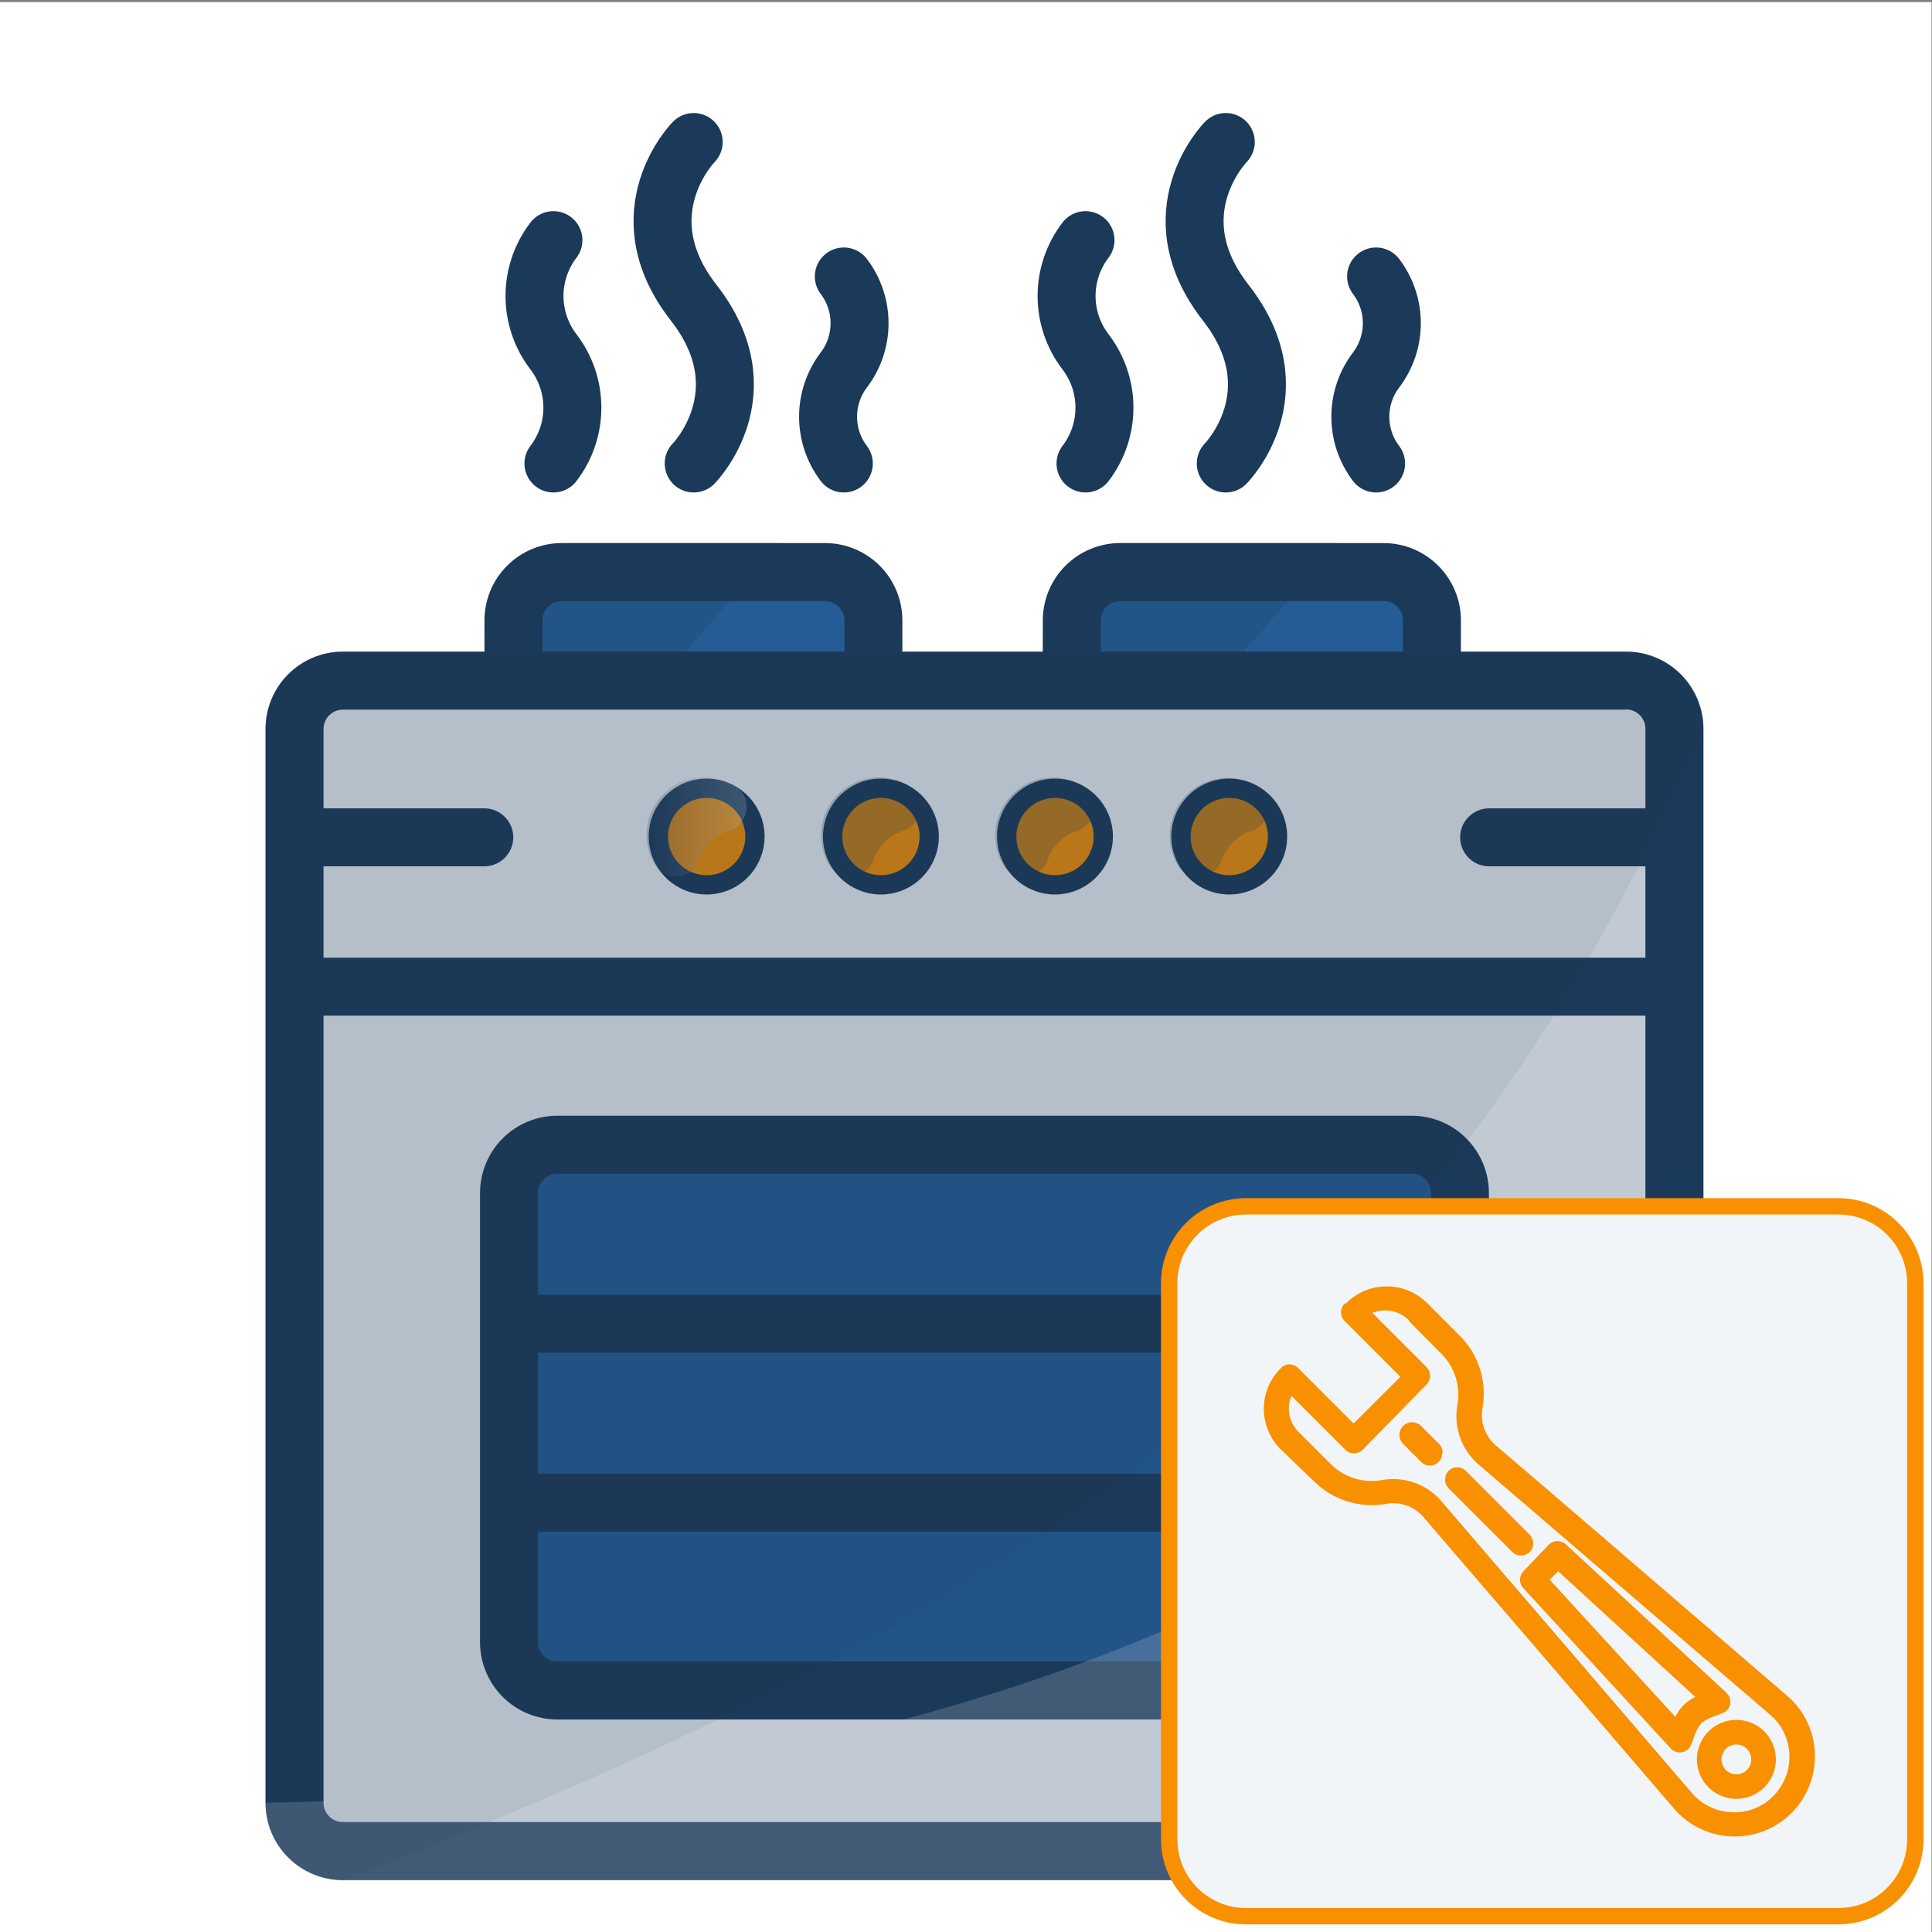
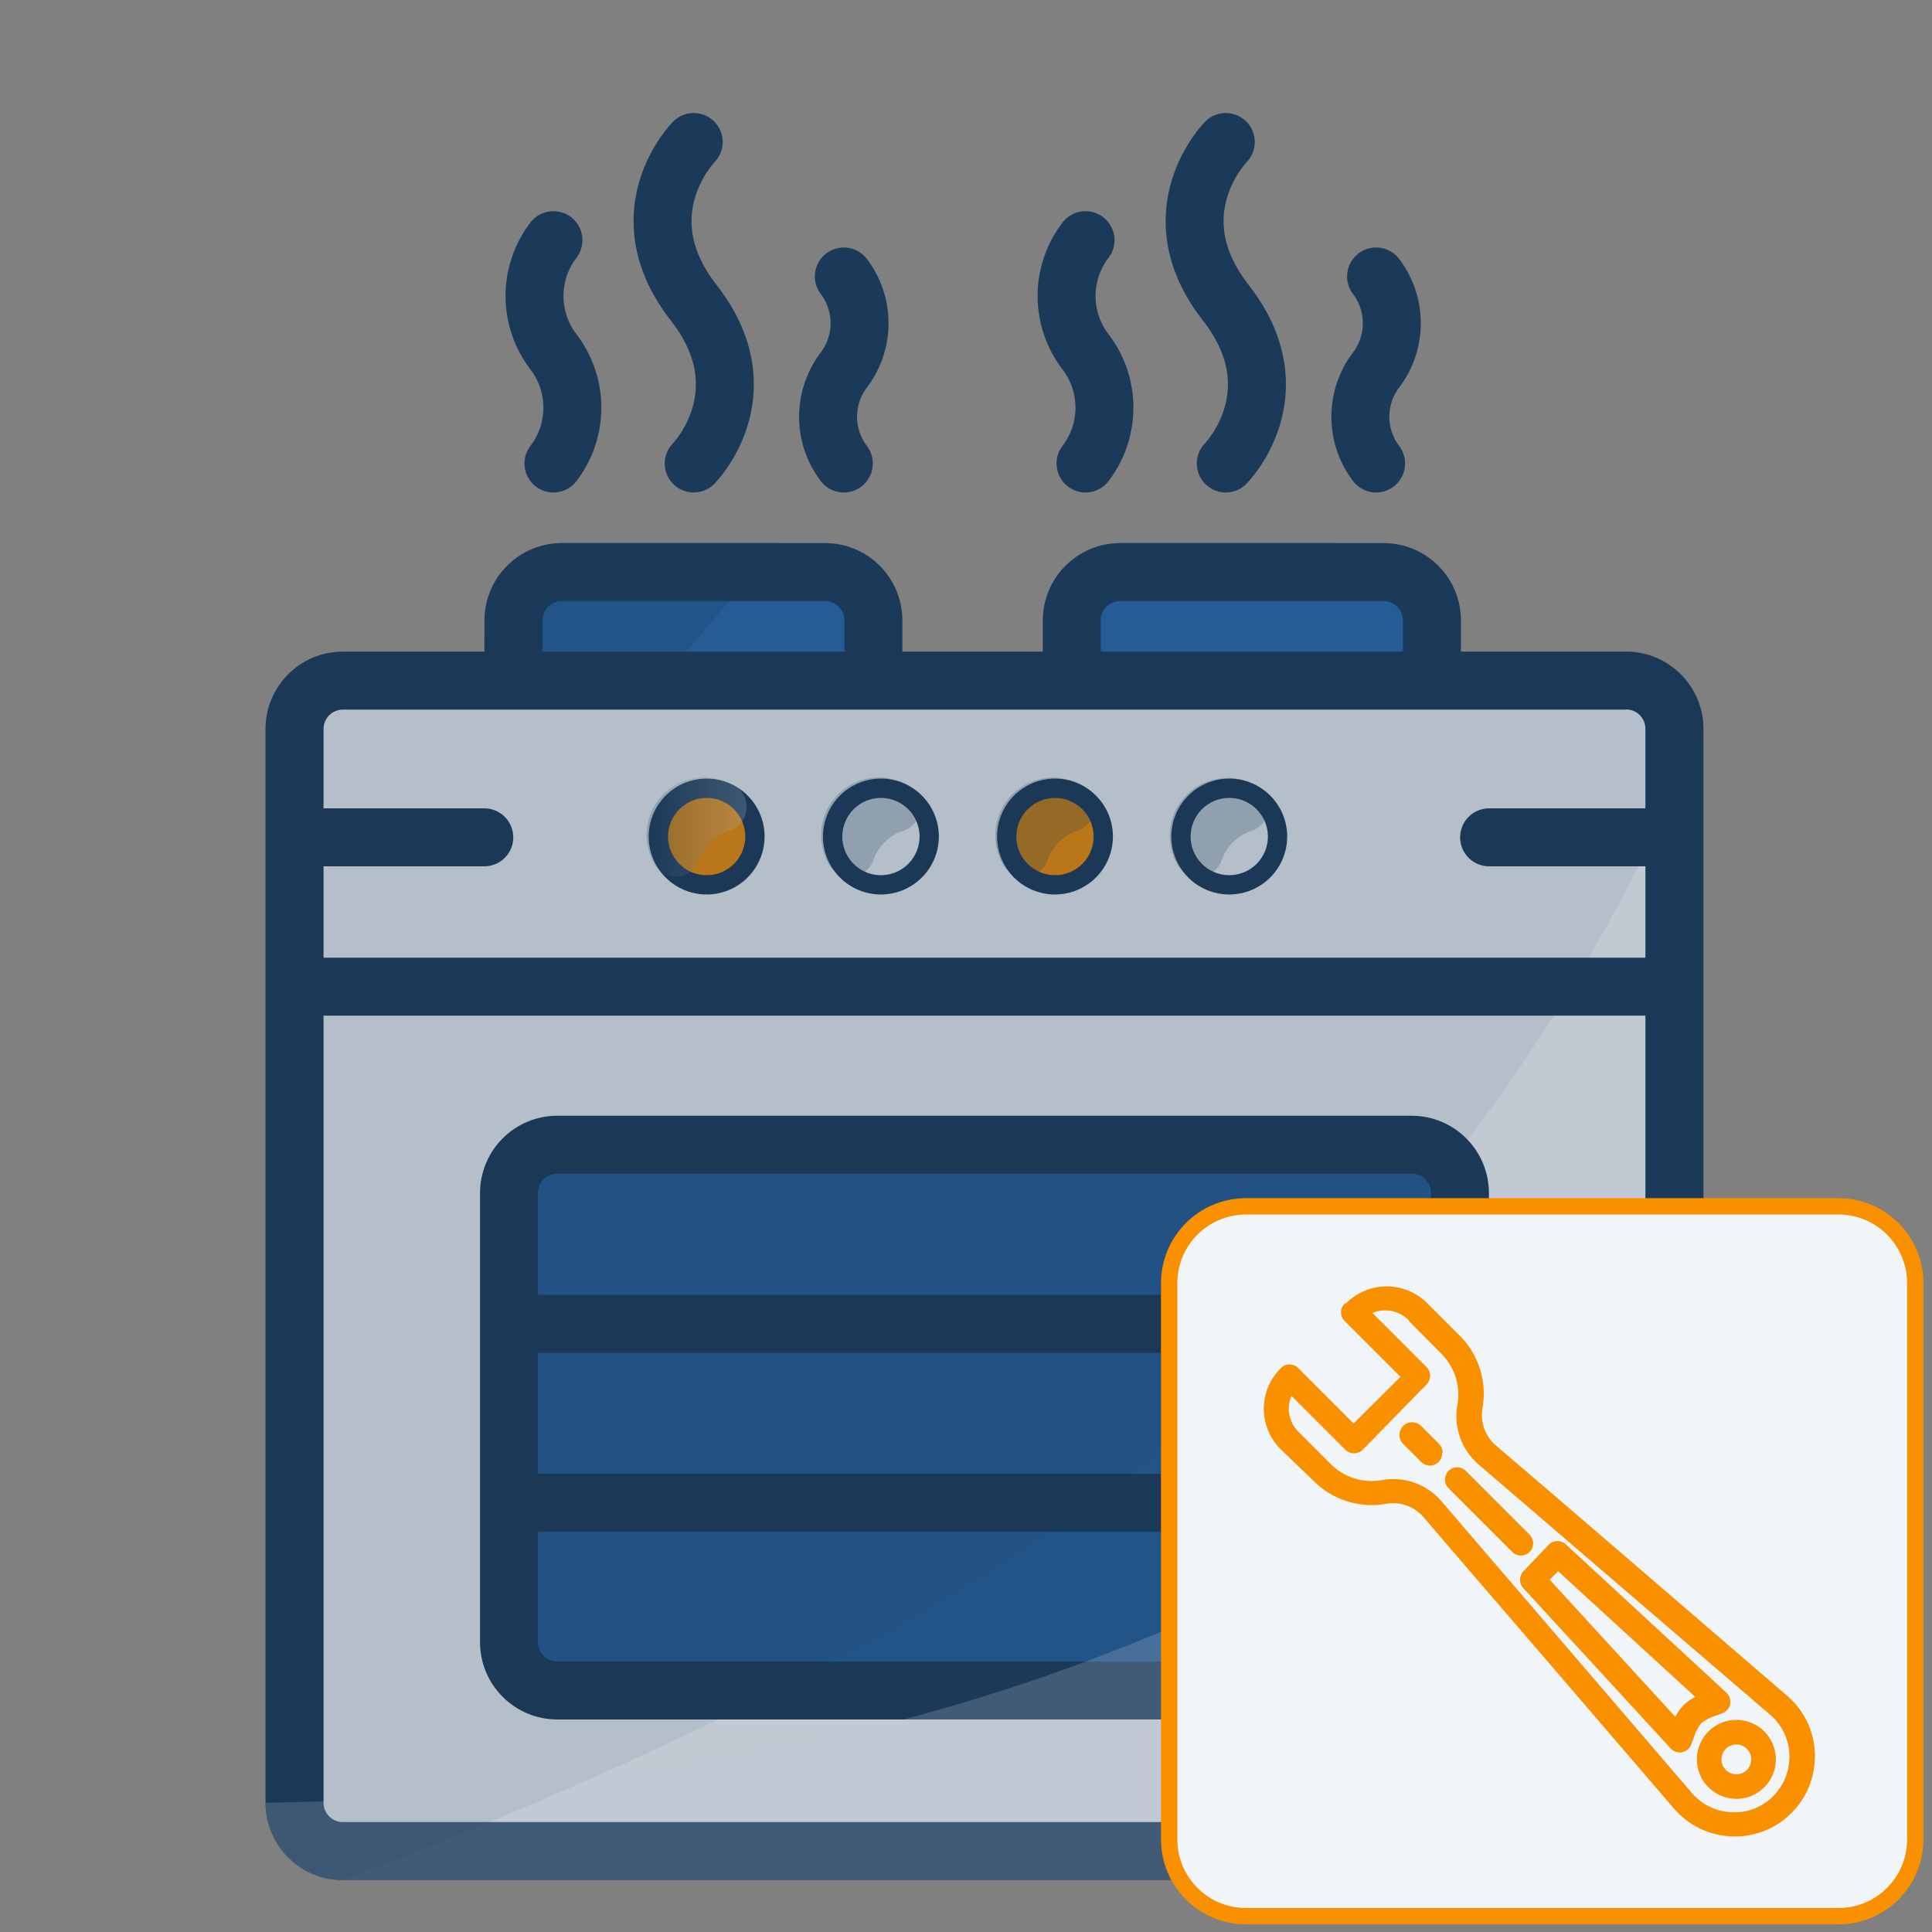
<svg xmlns="http://www.w3.org/2000/svg" xmlns:ns1="http://sodipodi.sourceforge.net/DTD/sodipodi-0.dtd" xmlns:ns2="http://www.inkscape.org/namespaces/inkscape" width="100" height="100" viewBox="0 0 100 100" fill="none" version="1.1" id="svg1127" ns1:docname="plita-dev.svg" ns2:version="1.0.2-2 (e86c870879, 2021-01-15)">
  <rect x="0" y="0" width="100" height="100" fill="#808080" stroke="none" />
  <ns1:namedview pagecolor="#ffffff" bordercolor="#666666" borderopacity="1" objecttolerance="10" gridtolerance="10" guidetolerance="10" ns2:pageopacity="0" ns2:pageshadow="2" ns2:window-width="1359" ns2:window-height="856" id="namedview1129" showgrid="false" ns2:zoom="2.8991378" ns2:cx="-11.277615" ns2:cy="61.314015" ns2:window-x="0" ns2:window-y="0" ns2:window-maximized="0" ns2:current-layer="svg1127" />
  <g clip-path="url(#clip0_8165_32159)" id="g1075" transform="translate(-0.024,0.11)">
-     <rect width="100" height="100" fill="#ffffff" id="rect983" x="0" y="0" />
    <path d="m 42.74,29.46 h -13.64 c -1.386,0 -2.51,1.124 -2.51,2.51 v 18.09 c 0,1.386 1.124,2.51 2.51,2.51 h 13.64 c 1.386,0 2.51,-1.124 2.51,-2.51 V 31.97 c 0,-1.386 -1.124,-2.51 -2.51,-2.51 z" fill="#255c95" id="path985" />
    <path d="m 42.73,31 c 0.265,0 0.52,0.105 0.707,0.293 0.188,0.188 0.293,0.442 0.293,0.707 v 18.06 c 0,0.265 -0.105,0.52 -0.293,0.707 -0.188,0.188 -0.442,0.293 -0.707,0.293 h -13.63 c -0.265,0 -0.519,-0.105 -0.707,-0.293 C 28.206,50.58 28.1,50.325 28.1,50.06 V 32 c 0,-0.265 0.105,-0.52 0.293,-0.707 C 28.581,31.105 28.835,31 29.1,31 Z m 0,-3 h -13.63 c -1.061,0 -2.078,0.421 -2.828,1.172 -0.75,0.75 -1.172,1.768 -1.172,2.828 v 18.06 c 0,1.061 0.421,2.078 1.172,2.828 0.75,0.75 1.768,1.172 2.828,1.172 h 13.63 c 1.061,0 2.078,-0.421 2.829,-1.172 0.75,-0.75 1.171,-1.768 1.171,-2.828 V 32 c 0,-1.061 -0.421,-2.078 -1.171,-2.828 C 44.808,28.421 43.791,28 42.73,28 Z" fill="#1b3958" id="path987" />
    <path d="m 71.64,29.46 h -13.64 c -1.386,0 -2.51,1.124 -2.51,2.51 v 18.09 c 0,1.386 1.124,2.51 2.51,2.51 h 13.64 c 1.386,0 2.51,-1.124 2.51,-2.51 V 31.97 c 0,-1.386 -1.124,-2.51 -2.51,-2.51 z" fill="#255c95" id="path989" />
    <path d="m 71.64,31 c 0.265,0 0.52,0.105 0.707,0.293 C 72.535,31.48 72.64,31.735 72.64,32 v 18.06 c 0,0.265 -0.105,0.52 -0.293,0.707 C 72.16,50.955 71.905,51.06 71.64,51.06 H 58 c -0.265,0 -0.52,-0.105 -0.707,-0.293 C 57.105,50.58 57,50.325 57,50.06 V 32 c 0,-0.265 0.105,-0.52 0.293,-0.707 C 57.48,31.105 57.735,31 58,31 Z m 0,-3 H 58 c -1.061,0 -2.078,0.421 -2.828,1.172 C 54.421,29.922 54,30.939 54,32 v 18.06 c 0,1.061 0.421,2.078 1.172,2.828 C 55.922,53.639 56.939,54.06 58,54.06 h 13.64 c 1.061,0 2.078,-0.421 2.828,-1.172 C 75.219,52.138 75.64,51.121 75.64,50.06 V 32 c 0,-1.061 -0.421,-2.078 -1.172,-2.828 C 73.718,28.421 72.701,28 71.64,28 Z" fill="#1b3958" id="path991" />
    <path d="m 84.2,35.11 h -66.43 c -1.386,0 -2.51,1.124 -2.51,2.51 v 55.59 c 0,1.386 1.124,2.51 2.51,2.51 h 66.43 c 1.386,0 2.51,-1.124 2.51,-2.51 V 37.62 c 0,-1.386 -1.124,-2.51 -2.51,-2.51 z" fill="#f2f5f7" id="path993" />
    <path d="m 84.19,36.61 c 0.265,0 0.52,0.105 0.707,0.293 0.188,0.188 0.293,0.442 0.293,0.707 V 93.2 c 0,0.265 -0.105,0.52 -0.293,0.707 C 84.71,94.095 84.455,94.2 84.19,94.2 h -66.42 C 17.505,94.2 17.251,94.095 17.063,93.907 16.875,93.72 16.77,93.465 16.77,93.2 V 37.62 c 0,-0.265 0.105,-0.52 0.293,-0.707 0.188,-0.188 0.442,-0.293 0.707,-0.293 h 66.42 z m 0,-2.99 h -66.42 c -1.061,0 -2.078,0.421 -2.828,1.172 -0.75,0.75 -1.172,1.768 -1.172,2.828 V 93.2 c 0,1.061 0.421,2.078 1.172,2.828 0.75,0.75 1.768,1.172 2.828,1.172 h 66.42 c 1.061,0 2.078,-0.421 2.829,-1.172 0.75,-0.75 1.171,-1.768 1.171,-2.828 V 37.62 c 0,-1.061 -0.421,-2.078 -1.171,-2.828 C 86.268,34.041 85.251,33.62 84.19,33.62 Z" fill="#1b3958" id="path995" />
    <path d="M 73.09,59.13 H 28.87 c -1.386,0 -2.51,1.124 -2.51,2.51 V 84.9 c 0,1.386 1.124,2.51 2.51,2.51 h 44.22 c 1.386,0 2.51,-1.124 2.51,-2.51 V 61.64 c 0,-1.386 -1.124,-2.51 -2.51,-2.51 z" fill="#255c95" id="path997" />
    <path d="m 73.09,60.63 c 0.265,0 0.52,0.105 0.707,0.293 0.188,0.188 0.293,0.442 0.293,0.707 v 23.26 c 0,0.265 -0.105,0.52 -0.293,0.707 -0.188,0.188 -0.442,0.293 -0.707,0.293 h -44.22 c -0.265,0 -0.52,-0.105 -0.707,-0.293 C 27.976,85.41 27.87,85.155 27.87,84.89 V 61.64 c 0,-0.265 0.105,-0.52 0.293,-0.707 0.188,-0.188 0.442,-0.293 0.707,-0.293 h 44.22 z m 0,-2.99 h -44.22 c -1.061,0 -2.078,0.421 -2.828,1.172 -0.75,0.75 -1.172,1.768 -1.172,2.828 v 23.25 c 0,1.061 0.421,2.078 1.172,2.828 0.75,0.75 1.768,1.172 2.828,1.172 h 44.22 c 1.061,0 2.078,-0.421 2.828,-1.172 0.75,-0.75 1.172,-1.768 1.172,-2.828 V 61.64 c 0,-1.061 -0.421,-2.078 -1.172,-2.828 C 75.168,58.061 74.151,57.64 73.09,57.64 Z" fill="#1b3958" id="path999" />
    <path d="m 36.6,45.77 c 1.403,0 2.54,-1.137 2.54,-2.54 0,-1.403 -1.137,-2.54 -2.54,-2.54 -1.403,0 -2.54,1.137 -2.54,2.54 0,1.403 1.137,2.54 2.54,2.54 z" fill="#f99000" id="path1001" />
    <path d="m 36.6,41.19 c 0.396,0 0.782,0.117 1.111,0.337 0.329,0.22 0.585,0.532 0.737,0.898 0.151,0.365 0.191,0.767 0.114,1.155 -0.077,0.388 -0.268,0.744 -0.547,1.024 -0.28,0.28 -0.636,0.47 -1.024,0.547 -0.388,0.077 -0.79,0.038 -1.156,-0.114 -0.365,-0.151 -0.678,-0.408 -0.897,-0.737 -0.22,-0.329 -0.337,-0.716 -0.337,-1.111 0,-0.53 0.211,-1.039 0.586,-1.414 0.375,-0.375 0.884,-0.586 1.414,-0.586 z m 0,-1 c -0.593,0 -1.173,0.176 -1.667,0.506 -0.493,0.33 -0.878,0.798 -1.105,1.346 -0.227,0.548 -0.286,1.151 -0.171,1.733 0.116,0.582 0.401,1.117 0.821,1.536 0.42,0.42 0.954,0.705 1.536,0.821 0.582,0.116 1.185,0.056 1.733,-0.171 0.548,-0.227 1.017,-0.612 1.346,-1.105 0.33,-0.493 0.506,-1.073 0.506,-1.667 0,-0.796 -0.316,-1.559 -0.879,-2.121 C 38.159,40.506 37.396,40.19 36.6,40.19 Z" fill="#1b3958" id="path1003" />
-     <path d="m 45.62,45.77 c 1.403,0 2.54,-1.137 2.54,-2.54 0,-1.403 -1.137,-2.54 -2.54,-2.54 -1.403,0 -2.54,1.137 -2.54,2.54 0,1.403 1.137,2.54 2.54,2.54 z" fill="#f99000" id="path1005" />
    <path d="m 45.62,41.19 c 0.396,0 0.782,0.117 1.111,0.337 0.329,0.22 0.585,0.532 0.737,0.898 0.151,0.365 0.191,0.767 0.114,1.155 -0.077,0.388 -0.268,0.744 -0.547,1.024 -0.28,0.28 -0.636,0.47 -1.024,0.547 -0.388,0.077 -0.79,0.038 -1.155,-0.114 -0.365,-0.151 -0.678,-0.408 -0.898,-0.737 -0.22,-0.329 -0.337,-0.716 -0.337,-1.111 0,-0.53 0.211,-1.039 0.586,-1.414 0.375,-0.375 0.884,-0.586 1.414,-0.586 z m 0,-1 c -0.593,0 -1.173,0.176 -1.667,0.506 -0.493,0.33 -0.878,0.798 -1.105,1.346 -0.227,0.548 -0.286,1.151 -0.171,1.733 0.116,0.582 0.401,1.117 0.821,1.536 0.42,0.42 0.954,0.705 1.536,0.821 0.582,0.116 1.185,0.056 1.733,-0.171 0.548,-0.227 1.017,-0.612 1.346,-1.105 0.33,-0.493 0.506,-1.073 0.506,-1.667 0,-0.796 -0.316,-1.559 -0.879,-2.121 C 47.179,40.506 46.416,40.19 45.62,40.19 Z" fill="#1b3958" id="path1007" />
    <path d="m 54.63,45.77 c 1.403,0 2.54,-1.137 2.54,-2.54 0,-1.403 -1.137,-2.54 -2.54,-2.54 -1.403,0 -2.54,1.137 -2.54,2.54 0,1.403 1.137,2.54 2.54,2.54 z" fill="#f99000" id="path1009" />
    <path d="m 54.63,41.19 c 0.396,0 0.782,0.117 1.111,0.337 0.329,0.22 0.585,0.532 0.737,0.898 0.151,0.365 0.191,0.767 0.114,1.155 -0.077,0.388 -0.268,0.744 -0.547,1.024 -0.28,0.28 -0.636,0.47 -1.024,0.547 -0.388,0.077 -0.79,0.038 -1.155,-0.114 C 53.499,44.886 53.187,44.63 52.967,44.301 52.747,43.972 52.63,43.586 52.63,43.19 c 0,-0.53 0.211,-1.039 0.586,-1.414 C 53.591,41.401 54.1,41.19 54.63,41.19 Z m 0,-1 c -0.593,0 -1.173,0.176 -1.667,0.506 -0.493,0.33 -0.878,0.798 -1.105,1.346 -0.227,0.548 -0.286,1.151 -0.171,1.733 0.116,0.582 0.402,1.117 0.821,1.536 0.42,0.42 0.954,0.705 1.536,0.821 0.582,0.116 1.185,0.056 1.733,-0.171 0.548,-0.227 1.017,-0.612 1.346,-1.105 0.33,-0.493 0.506,-1.073 0.506,-1.667 0,-0.796 -0.316,-1.559 -0.879,-2.121 C 56.189,40.506 55.426,40.19 54.63,40.19 Z" fill="#1b3958" id="path1011" />
-     <path d="m 63.65,45.77 c 1.403,0 2.54,-1.137 2.54,-2.54 0,-1.403 -1.137,-2.54 -2.54,-2.54 -1.403,0 -2.54,1.137 -2.54,2.54 0,1.403 1.137,2.54 2.54,2.54 z" fill="#f99000" id="path1013" />
    <path d="m 63.65,41.19 c 0.396,0 0.782,0.117 1.111,0.337 0.329,0.22 0.585,0.532 0.737,0.898 0.151,0.365 0.191,0.767 0.114,1.155 -0.077,0.388 -0.268,0.744 -0.547,1.024 -0.28,0.28 -0.636,0.47 -1.024,0.547 -0.388,0.077 -0.79,0.038 -1.155,-0.114 C 62.519,44.886 62.207,44.63 61.987,44.301 61.767,43.972 61.65,43.586 61.65,43.19 c 0,-0.53 0.211,-1.039 0.586,-1.414 C 62.611,41.401 63.12,41.19 63.65,41.19 Z m 0,-1 c -0.593,0 -1.173,0.176 -1.667,0.506 -0.493,0.33 -0.878,0.798 -1.105,1.346 -0.227,0.548 -0.286,1.151 -0.171,1.733 0.116,0.582 0.401,1.117 0.821,1.536 0.42,0.42 0.954,0.705 1.536,0.821 0.582,0.116 1.185,0.056 1.733,-0.171 0.548,-0.227 1.017,-0.612 1.346,-1.105 0.33,-0.493 0.506,-1.073 0.506,-1.667 0,-0.796 -0.316,-1.559 -0.879,-2.121 C 65.209,40.506 64.446,40.19 63.65,40.19 Z" fill="#1b3958" id="path1015" />
    <g style="mix-blend-mode:screen" opacity="0.48" id="g1019">
      <path style="mix-blend-mode:screen;fill:url(#paint0_linear_8165_32159)" opacity="0.48" d="m 37.7,42.91 c -0.342,0.12 -0.652,0.316 -0.908,0.572 -0.256,0.256 -0.452,0.567 -0.572,0.908 -0.079,0.235 -0.224,0.442 -0.418,0.596 -0.194,0.154 -0.429,0.248 -0.675,0.272 -0.247,0.023 -0.495,-0.025 -0.714,-0.141 -0.22,-0.115 -0.401,-0.291 -0.522,-0.507 -0.33,-0.573 -0.462,-1.239 -0.375,-1.894 0.087,-0.656 0.389,-1.264 0.858,-1.73 0.469,-0.467 1.079,-0.765 1.734,-0.849 0.656,-0.084 1.321,0.051 1.893,0.384 0.226,0.126 0.408,0.317 0.525,0.548 0.117,0.231 0.162,0.491 0.129,0.748 -0.032,0.257 -0.14,0.498 -0.31,0.693 -0.17,0.195 -0.394,0.335 -0.644,0.401 z" fill="url(#paint0_linear_8165_32159)" id="path1017" />
    </g>
    <g style="mix-blend-mode:screen" opacity="0.48" id="g1023">
      <path style="mix-blend-mode:screen;fill:url(#paint1_linear_8165_32159)" opacity="0.48" d="m 46.72,42.91 c -0.342,0.12 -0.652,0.316 -0.908,0.572 -0.256,0.256 -0.452,0.567 -0.572,0.908 -0.079,0.235 -0.224,0.442 -0.418,0.596 -0.194,0.154 -0.429,0.248 -0.675,0.272 -0.247,0.023 -0.495,-0.025 -0.714,-0.141 -0.22,-0.115 -0.401,-0.291 -0.522,-0.507 -0.324,-0.571 -0.452,-1.233 -0.364,-1.883 0.088,-0.651 0.387,-1.255 0.852,-1.719 0.464,-0.464 1.068,-0.763 1.719,-0.852 0.651,-0.088 1.312,0.04 1.883,0.364 0.226,0.125 0.409,0.314 0.527,0.544 0.118,0.23 0.165,0.489 0.135,0.745 -0.03,0.256 -0.136,0.498 -0.303,0.694 -0.168,0.196 -0.39,0.338 -0.639,0.407 z" fill="url(#paint1_linear_8165_32159)" id="path1021" />
    </g>
    <g style="mix-blend-mode:screen" opacity="0.48" id="g1027">
      <path style="mix-blend-mode:screen;fill:url(#paint2_linear_8165_32159)" opacity="0.48" d="m 55.73,42.91 c -0.342,0.12 -0.652,0.316 -0.908,0.572 -0.256,0.256 -0.452,0.567 -0.572,0.908 -0.079,0.235 -0.224,0.442 -0.418,0.596 -0.194,0.154 -0.429,0.248 -0.675,0.272 -0.247,0.023 -0.495,-0.025 -0.714,-0.141 -0.22,-0.115 -0.401,-0.291 -0.522,-0.507 -0.321,-0.57 -0.447,-1.23 -0.359,-1.878 0.088,-0.648 0.386,-1.25 0.849,-1.714 0.462,-0.463 1.063,-0.763 1.711,-0.853 0.648,-0.09 1.308,0.034 1.879,0.354 0.226,0.124 0.41,0.312 0.529,0.541 0.119,0.229 0.167,0.488 0.138,0.744 -0.029,0.256 -0.133,0.498 -0.3,0.695 -0.167,0.197 -0.388,0.339 -0.636,0.41 z" fill="url(#paint2_linear_8165_32159)" id="path1025" />
    </g>
    <g style="mix-blend-mode:screen" opacity="0.48" id="g1031">
      <path style="mix-blend-mode:screen;fill:url(#paint3_linear_8165_32159)" opacity="0.48" d="m 64.75,42.91 c -0.342,0.12 -0.652,0.316 -0.908,0.572 -0.256,0.256 -0.452,0.567 -0.572,0.908 -0.079,0.235 -0.224,0.442 -0.418,0.596 -0.194,0.154 -0.429,0.248 -0.675,0.272 -0.247,0.023 -0.495,-0.025 -0.714,-0.141 -0.22,-0.115 -0.401,-0.291 -0.522,-0.507 -0.316,-0.568 -0.438,-1.224 -0.349,-1.867 0.089,-0.644 0.385,-1.242 0.843,-1.703 0.458,-0.461 1.053,-0.761 1.697,-0.855 0.643,-0.094 1.3,0.024 1.87,0.336 0.226,0.122 0.411,0.309 0.531,0.537 0.12,0.228 0.17,0.486 0.143,0.742 -0.027,0.256 -0.129,0.498 -0.293,0.696 -0.165,0.198 -0.384,0.342 -0.631,0.415 z" fill="url(#paint3_linear_8165_32159)" id="path1029" />
    </g>
    <path d="m 28.67,23.88 c 0.636,-0.829 0.98,-1.845 0.98,-2.89 0,-1.045 -0.345,-2.061 -0.98,-2.89 -0.636,-0.829 -0.98,-1.845 -0.98,-2.89 0,-1.045 0.345,-2.061 0.98,-2.89" stroke="#1b3958" stroke-width="3" stroke-miterlimit="10" stroke-linecap="round" id="path1033" />
    <path d="m 43.7,23.88 c -0.529,-0.696 -0.815,-1.546 -0.815,-2.42 0,-0.874 0.286,-1.724 0.815,-2.42 0.529,-0.696 0.815,-1.546 0.815,-2.42 0,-0.874 -0.286,-1.724 -0.815,-2.42" stroke="#1b3958" stroke-width="3" stroke-miterlimit="10" stroke-linecap="round" id="path1035" />
    <path d="m 35.93,23.88 c 0,0 3.63,-3.67 0,-8.32 -3.63,-4.65 0,-8.32 0,-8.32" stroke="#1b3958" stroke-width="3" stroke-miterlimit="10" stroke-linecap="round" id="path1037" />
    <path d="m 56.21,23.88 c 0.636,-0.829 0.98,-1.845 0.98,-2.89 0,-1.045 -0.345,-2.061 -0.98,-2.89 -0.636,-0.829 -0.98,-1.845 -0.98,-2.89 0,-1.045 0.345,-2.061 0.98,-2.89" stroke="#1b3958" stroke-width="3" stroke-miterlimit="10" stroke-linecap="round" id="path1039" />
    <path d="m 71.25,23.88 c -0.529,-0.696 -0.815,-1.546 -0.815,-2.42 0,-0.874 0.286,-1.724 0.815,-2.42 0.529,-0.696 0.815,-1.546 0.815,-2.42 0,-0.874 -0.286,-1.724 -0.815,-2.42" stroke="#1b3958" stroke-width="3" stroke-miterlimit="10" stroke-linecap="round" id="path1041" />
    <path d="m 63.47,23.88 c 0,0 3.63,-3.67 0,-8.32 -3.63,-4.65 0,-8.32 0,-8.32" stroke="#1b3958" stroke-width="3" stroke-miterlimit="10" stroke-linecap="round" id="path1043" />
    <path d="m 15.16,50.96 h 71.64" stroke="#1b3958" stroke-width="3" stroke-miterlimit="10" id="path1045" />
    <path d="m 16.55,43.23 h 8.54" stroke="#1b3958" stroke-width="3" stroke-miterlimit="10" stroke-linecap="round" id="path1047" />
    <path d="m 77.1,43.23 h 8.54" stroke="#1b3958" stroke-width="3" stroke-miterlimit="10" stroke-linecap="round" id="path1049" />
    <g style="mix-blend-mode:hard-light" opacity="0.48" id="g1053">
      <path style="mix-blend-mode:hard-light;fill:url(#paint4_linear_8165_32159)" opacity="0.48" d="m 29.1,28 c -2.22,0 -4,2.18 -4,4.86 v 0.78 h 10.41 l 4.82,-5.64 z" fill="url(#paint4_linear_8165_32159)" id="path1051" />
    </g>
    <g style="mix-blend-mode:hard-light" opacity="0.48" id="g1057">
-       <path style="mix-blend-mode:hard-light;fill:url(#paint5_linear_8165_32159)" opacity="0.48" d="m 58,28 c -2.22,0 -4,2.18 -4,4.86 v 0.78 H 64.41 L 69.23,28 Z" fill="url(#paint5_linear_8165_32159)" id="path1055" />
+       <path style="mix-blend-mode:hard-light;fill:url(#paint5_linear_8165_32159)" opacity="0.48" d="m 58,28 v 0.78 H 64.41 L 69.23,28 Z" fill="url(#paint5_linear_8165_32159)" id="path1055" />
    </g>
    <path d="M 26.61,68.41 H 74.75" stroke="#1b3958" stroke-width="3" stroke-miterlimit="10" stroke-linecap="round" id="path1059" />
    <path d="M 26.61,77.67 H 74.75" stroke="#1b3958" stroke-width="3" stroke-miterlimit="10" stroke-linecap="round" id="path1061" />
    <g style="mix-blend-mode:hard-light" opacity="0.48" id="g1065">
      <path style="mix-blend-mode:hard-light;fill:url(#paint6_linear_8165_32159)" opacity="0.48" d="M 88.21,64.66 V 93.2 c 0,1.061 -0.421,2.078 -1.172,2.828 C 86.288,96.779 85.271,97.2 84.21,97.2 H 17.77 c -1.061,0 -2.078,-0.421 -2.828,-1.172 C 14.192,95.278 13.77,94.261 13.77,93.2 71.7,92.25 88.21,62.44 88.21,64.66 Z" fill="url(#paint6_linear_8165_32159)" id="path1063" />
    </g>
    <g style="mix-blend-mode:multiply" opacity="0.48" id="g1069">
      <path style="mix-blend-mode:multiply;fill:url(#paint7_linear_8165_32159)" opacity="0.48" d="m 84.2,33.61 h -66.43 c -2.215,0 -4.01,1.795 -4.01,4.01 v 55.59 c 0,2.215 1.795,4.01 4.01,4.01 h 66.43 c 2.215,0 4.01,-1.795 4.01,-4.01 V 37.62 c 0,-2.215 -1.795,-4.01 -4.01,-4.01 z" fill="url(#paint7_linear_8165_32159)" id="path1067" />
    </g>
    <g style="mix-blend-mode:hard-light" opacity="0.27" id="g1073">
      <path style="mix-blend-mode:hard-light;fill:url(#paint8_linear_8165_32159)" opacity="0.27" d="m 17.77,97.22 c -1.061,0 -2.078,-0.421 -2.828,-1.172 -0.75,-0.75 -1.172,-1.768 -1.172,-2.828 v -55.6 c 0,-1.061 0.421,-2.078 1.172,-2.828 0.75,-0.75 1.768,-1.172 2.828,-1.172 h 66.42 c 1.061,0 2.078,0.421 2.829,1.172 0.75,0.75 1.171,1.768 1.171,2.828 -12.81,29.64 -32.56,45.1 -70.42,59.6 z" fill="url(#paint8_linear_8165_32159)" id="path1071" />
    </g>
  </g>
  <defs id="defs1125">
    <linearGradient id="paint0_linear_8165_32159" x1="33.56" y1="42.73" x2="38.65" y2="42.73" gradientUnits="userSpaceOnUse">
      <stop stop-color="#1B3958" id="stop1077" />
      <stop offset="1" stop-color="#F2F5F7" id="stop1079" />
    </linearGradient>
    <linearGradient id="paint1_linear_8165_32159" x1="261.897" y1="259.534" x2="288.07" y2="259.534" gradientUnits="userSpaceOnUse">
      <stop stop-color="#1B3958" id="stop1082" />
      <stop offset="1" stop-color="#F2F5F7" id="stop1084" />
    </linearGradient>
    <linearGradient id="paint2_linear_8165_32159" x1="316.75" y1="259.188" x2="342.917" y2="259.188" gradientUnits="userSpaceOnUse">
      <stop stop-color="#1B3958" id="stop1087" />
      <stop offset="1" stop-color="#F2F5F7" id="stop1089" />
    </linearGradient>
    <linearGradient id="paint3_linear_8165_32159" x1="370.815" y1="258.52" x2="396.818" y2="258.52" gradientUnits="userSpaceOnUse">
      <stop stop-color="#1B3958" id="stop1092" />
      <stop offset="1" stop-color="#F2F5F7" id="stop1094" />
    </linearGradient>
    <linearGradient id="paint4_linear_8165_32159" x1="407.221" y1="201.656" x2="639.326" y2="201.656" gradientUnits="userSpaceOnUse">
      <stop stop-color="#1B3958" id="stop1097" />
      <stop offset="1" stop-color="#F2F5F7" id="stop1099" />
    </linearGradient>
    <linearGradient id="paint5_linear_8165_32159" x1="876.268" y1="201.656" x2="1108.37" y2="201.656" gradientUnits="userSpaceOnUse">
      <stop stop-color="#1B3958" id="stop1102" />
      <stop offset="1" stop-color="#F2F5F7" id="stop1104" />
    </linearGradient>
    <linearGradient id="paint6_linear_8165_32159" x1="18332.4" y1="-1564.98" x2="12790.3" y2="-1564.98" gradientUnits="userSpaceOnUse">
      <stop stop-color="#1B3958" id="stop1107" />
      <stop offset="1" stop-color="#F2F5F7" id="stop1109" />
    </linearGradient>
    <linearGradient id="paint7_linear_8165_32159" x1="1038.19" y1="4194.34" x2="6580.99" y2="4194.34" gradientUnits="userSpaceOnUse">
      <stop stop-color="#1B3958" id="stop1112" />
      <stop offset="1" stop-color="#F2F5F7" id="stop1114" />
    </linearGradient>
    <linearGradient id="paint8_linear_8165_32159" x1="1037.79" y1="4193.7" x2="6578.36" y2="4193.7" gradientUnits="userSpaceOnUse">
      <stop stop-color="#1B3958" id="stop1117" />
      <stop offset="1" stop-color="#F2F5F7" id="stop1119" />
    </linearGradient>
    <clipPath id="clip0_8165_32159">
      <rect width="100" height="100" fill="white" id="rect1122" />
    </clipPath>
  </defs>
  <g id="g1937" transform="matrix(-1.187,0,0,-1.187,178.29,180.269)">
    <g id="g1942">
      <g id="g1945">
        <path d="M 95.868,68.313 H 70.036 c -1.851,0 -3.351,1.5 -3.351,3.351 v 24.251 c 0,1.851 1.5,3.351 3.351,3.351 h 25.833 c 1.851,0 3.351,-1.501 3.351,-3.351 V 71.664 c 0,-1.851 -1.5,-3.351 -3.351,-3.351 z" fill="#f2f5f7" stroke="#f99000" stroke-width="0.713" stroke-linecap="round" stroke-linejoin="round" id="path1228" />
      </g>
      <path d="m 91.554,95.038 c 0.054,-0.05 0.097,-0.11 0.127,-0.178 0.03,-0.067 0.045,-0.14 0.045,-0.214 0,-0.074 -0.015,-0.146 -0.045,-0.214 -0.03,-0.067 -0.073,-0.128 -0.127,-0.178 l -2.42,-2.42 2.044,-2.036 2.412,2.412 c 0.05,0.052 0.109,0.093 0.175,0.121 0.066,0.028 0.137,0.043 0.208,0.044 0.071,2.14e-4 0.14,-0.014 0.205,-0.043 0.065,-0.028 0.123,-0.07 0.171,-0.122 0.236,-0.23 0.423,-0.505 0.551,-0.809 0.128,-0.304 0.193,-0.63 0.193,-0.96 -1.42e-4,-0.331 -0.066,-0.658 -0.194,-0.963 -0.128,-0.305 -0.315,-0.582 -0.55,-0.814 l -1.417,-1.362 c -0.412,-0.417 -0.92,-0.727 -1.48,-0.902 -0.56,-0.175 -1.154,-0.209 -1.73,-0.1 -0.287,0.046 -0.58,0.019 -0.854,-0.078 -0.274,-0.097 -0.519,-0.262 -0.712,-0.478 L 86.308,83.59 83.536,80.372 77.185,72.98 c -0.315,-0.36 -0.701,-0.651 -1.133,-0.856 -0.432,-0.205 -0.902,-0.318 -1.38,-0.334 -0.468,-0.016 -0.935,0.063 -1.373,0.231 -0.437,0.168 -0.836,0.423 -1.173,0.749 -0.337,0.326 -0.605,0.716 -0.787,1.148 -0.183,0.432 -0.277,0.895 -0.277,1.364 v 0.117 c 0.014,0.479 0.128,0.95 0.334,1.383 0.206,0.433 0.5,0.818 0.864,1.131 l 7.376,6.35 3.218,2.764 2.153,1.84 c 0.215,0.195 0.378,0.44 0.475,0.713 0.097,0.273 0.125,0.566 0.081,0.853 -0.109,0.576 -0.074,1.171 0.1,1.73 0.175,0.56 0.484,1.068 0.902,1.48 l 1.394,1.394 c 0.232,0.234 0.508,0.42 0.813,0.547 0.304,0.127 0.631,0.192 0.961,0.192 0.33,0 0.656,-0.065 0.961,-0.192 C 90.999,95.458 91.275,95.272 91.507,95.038 Z M 88.758,94.255 87.365,92.853 c -0.299,-0.294 -0.52,-0.657 -0.643,-1.058 -0.123,-0.401 -0.144,-0.826 -0.062,-1.236 0.075,-0.464 0.031,-0.939 -0.128,-1.382 -0.159,-0.442 -0.427,-0.837 -0.78,-1.148 l -2.521,-2.161 -2.404,-2.067 -7.83,-6.719 c -0.25,-0.217 -0.452,-0.484 -0.593,-0.783 -0.141,-0.299 -0.219,-0.624 -0.229,-0.955 -0.011,-0.331 0.046,-0.661 0.167,-0.97 0.121,-0.308 0.304,-0.589 0.538,-0.824 0.231,-0.237 0.51,-0.422 0.817,-0.543 0.308,-0.121 0.637,-0.177 0.968,-0.162 0.332,0.009 0.658,0.087 0.959,0.229 0.3,0.141 0.568,0.343 0.787,0.593 l 6.719,7.83 2.067,2.404 2.169,2.529 c 0.31,0.354 0.704,0.623 1.147,0.782 0.443,0.159 0.918,0.202 1.382,0.126 0.411,-0.082 0.836,-0.061 1.236,0.062 0.401,0.123 0.764,0.344 1.058,0.643 l 1.394,1.394 c 0.202,0.2 0.339,0.457 0.394,0.736 0.054,0.279 0.024,0.569 -0.089,0.83 l -2.349,-2.349 c -0.049,-0.05 -0.107,-0.09 -0.172,-0.117 -0.065,-0.027 -0.134,-0.04 -0.204,-0.04 -0.071,-8.55e-4 -0.142,0.013 -0.208,0.039 -0.066,0.027 -0.126,0.067 -0.176,0.117 l -2.772,2.835 c -0.052,0.051 -0.093,0.112 -0.122,0.179 -0.028,0.067 -0.043,0.139 -0.043,0.212 0,0.073 0.015,0.145 0.043,0.212 0.028,0.067 0.07,0.128 0.122,0.179 l 2.349,2.349 c -0.269,0.111 -0.564,0.139 -0.849,0.08 -0.285,-0.059 -0.545,-0.201 -0.748,-0.409 z" fill="#f99000" id="path1230" style="stroke-width:0.713" />
    </g>
    <path d="m 75.705,73.935 c -0.241,-0.241 -0.548,-0.405 -0.882,-0.472 -0.334,-0.067 -0.681,-0.033 -0.996,0.098 -0.315,0.13 -0.584,0.351 -0.773,0.634 -0.189,0.283 -0.29,0.616 -0.29,0.957 0,0.341 0.101,0.674 0.29,0.957 0.189,0.283 0.459,0.504 0.773,0.634 0.315,0.13 0.661,0.164 0.996,0.098 0.334,-0.067 0.641,-0.231 0.882,-0.472 0.323,-0.323 0.504,-0.761 0.504,-1.218 0,-0.457 -0.181,-0.895 -0.504,-1.218 z m -1.676,1.676 c -0.091,-0.091 -0.154,-0.207 -0.179,-0.333 -0.025,-0.126 -0.013,-0.257 0.036,-0.376 0.049,-0.119 0.132,-0.221 0.239,-0.292 0.107,-0.072 0.233,-0.11 0.362,-0.11 0.129,0 0.255,0.038 0.362,0.11 0.107,0.072 0.19,0.173 0.239,0.292 0.049,0.119 0.062,0.25 0.036,0.376 -0.025,0.126 -0.088,0.242 -0.179,0.333 -0.122,0.121 -0.286,0.189 -0.458,0.189 -0.172,0 -0.336,-0.068 -0.458,-0.189 z" fill="#f99000" id="path1232" style="stroke-width:0.713" />
    <path d="m 87.028,86.965 -2.764,-2.764 c -0.074,-0.077 -0.169,-0.13 -0.274,-0.152 -0.104,-0.022 -0.213,-0.012 -0.312,0.028 -0.099,0.041 -0.183,0.11 -0.242,0.199 -0.059,0.089 -0.09,0.194 -0.088,0.3 3.56e-4,0.141 0.057,0.276 0.157,0.376 l 2.764,2.764 c 0.05,0.054 0.11,0.097 0.178,0.127 0.067,0.03 0.14,0.045 0.214,0.045 0.074,0 0.146,-0.015 0.214,-0.045 0.067,-0.03 0.128,-0.073 0.178,-0.127 0.093,-0.105 0.142,-0.241 0.138,-0.381 -0.004,-0.14 -0.062,-0.272 -0.161,-0.371 z" fill="#f99000" id="path1234" style="stroke-width:0.713" />
    <g id="g1948">
      <path d="m 87.294,88.531 c 3.56e-4,0.141 0.057,0.276 0.157,0.376 l 0.783,0.783 c 0.104,0.104 0.245,0.162 0.392,0.162 0.147,0 0.288,-0.058 0.392,-0.162 0.104,-0.104 0.162,-0.245 0.162,-0.392 0,-0.147 -0.058,-0.288 -0.162,-0.392 L 88.234,88.124 c -0.074,-0.077 -0.169,-0.13 -0.274,-0.152 -0.104,-0.022 -0.213,-0.012 -0.312,0.028 -0.099,0.04 -0.183,0.11 -0.242,0.199 -0.059,0.089 -0.09,0.194 -0.088,0.3 z" fill="#f99000" id="path1236" style="stroke-width:0.713" />
    </g>
    <path d="m 83.771,83.355 c 0.097,-0.099 0.151,-0.233 0.151,-0.372 0,-0.139 -0.054,-0.272 -0.151,-0.372 l -6.421,-6.985 c -0.061,-0.066 -0.137,-0.116 -0.222,-0.145 -0.085,-0.029 -0.176,-0.036 -0.264,-0.02 -0.088,0.016 -0.171,0.053 -0.241,0.109 -0.07,0.056 -0.124,0.129 -0.159,0.212 l -0.117,0.305 c -0.068,0.233 -0.179,0.451 -0.329,0.642 -0.191,0.15 -0.409,0.261 -0.642,0.329 l -0.305,0.117 c -0.083,0.034 -0.156,0.089 -0.212,0.159 -0.056,0.07 -0.094,0.153 -0.109,0.241 -0.003,0.031 -0.003,0.063 0,0.094 5.7e-4,0.074 0.016,0.146 0.046,0.214 0.03,0.067 0.073,0.128 0.127,0.178 l 6.993,6.46 c 0.099,0.097 0.233,0.151 0.372,0.151 0.139,0 0.272,-0.054 0.372,-0.151 z m -1.511,0 -5.982,-5.481 c 0.382,-0.179 0.69,-0.487 0.869,-0.869 l 5.481,5.982 z" fill="#f99000" id="path1238" style="stroke-width:0.713" />
  </g>
</svg>